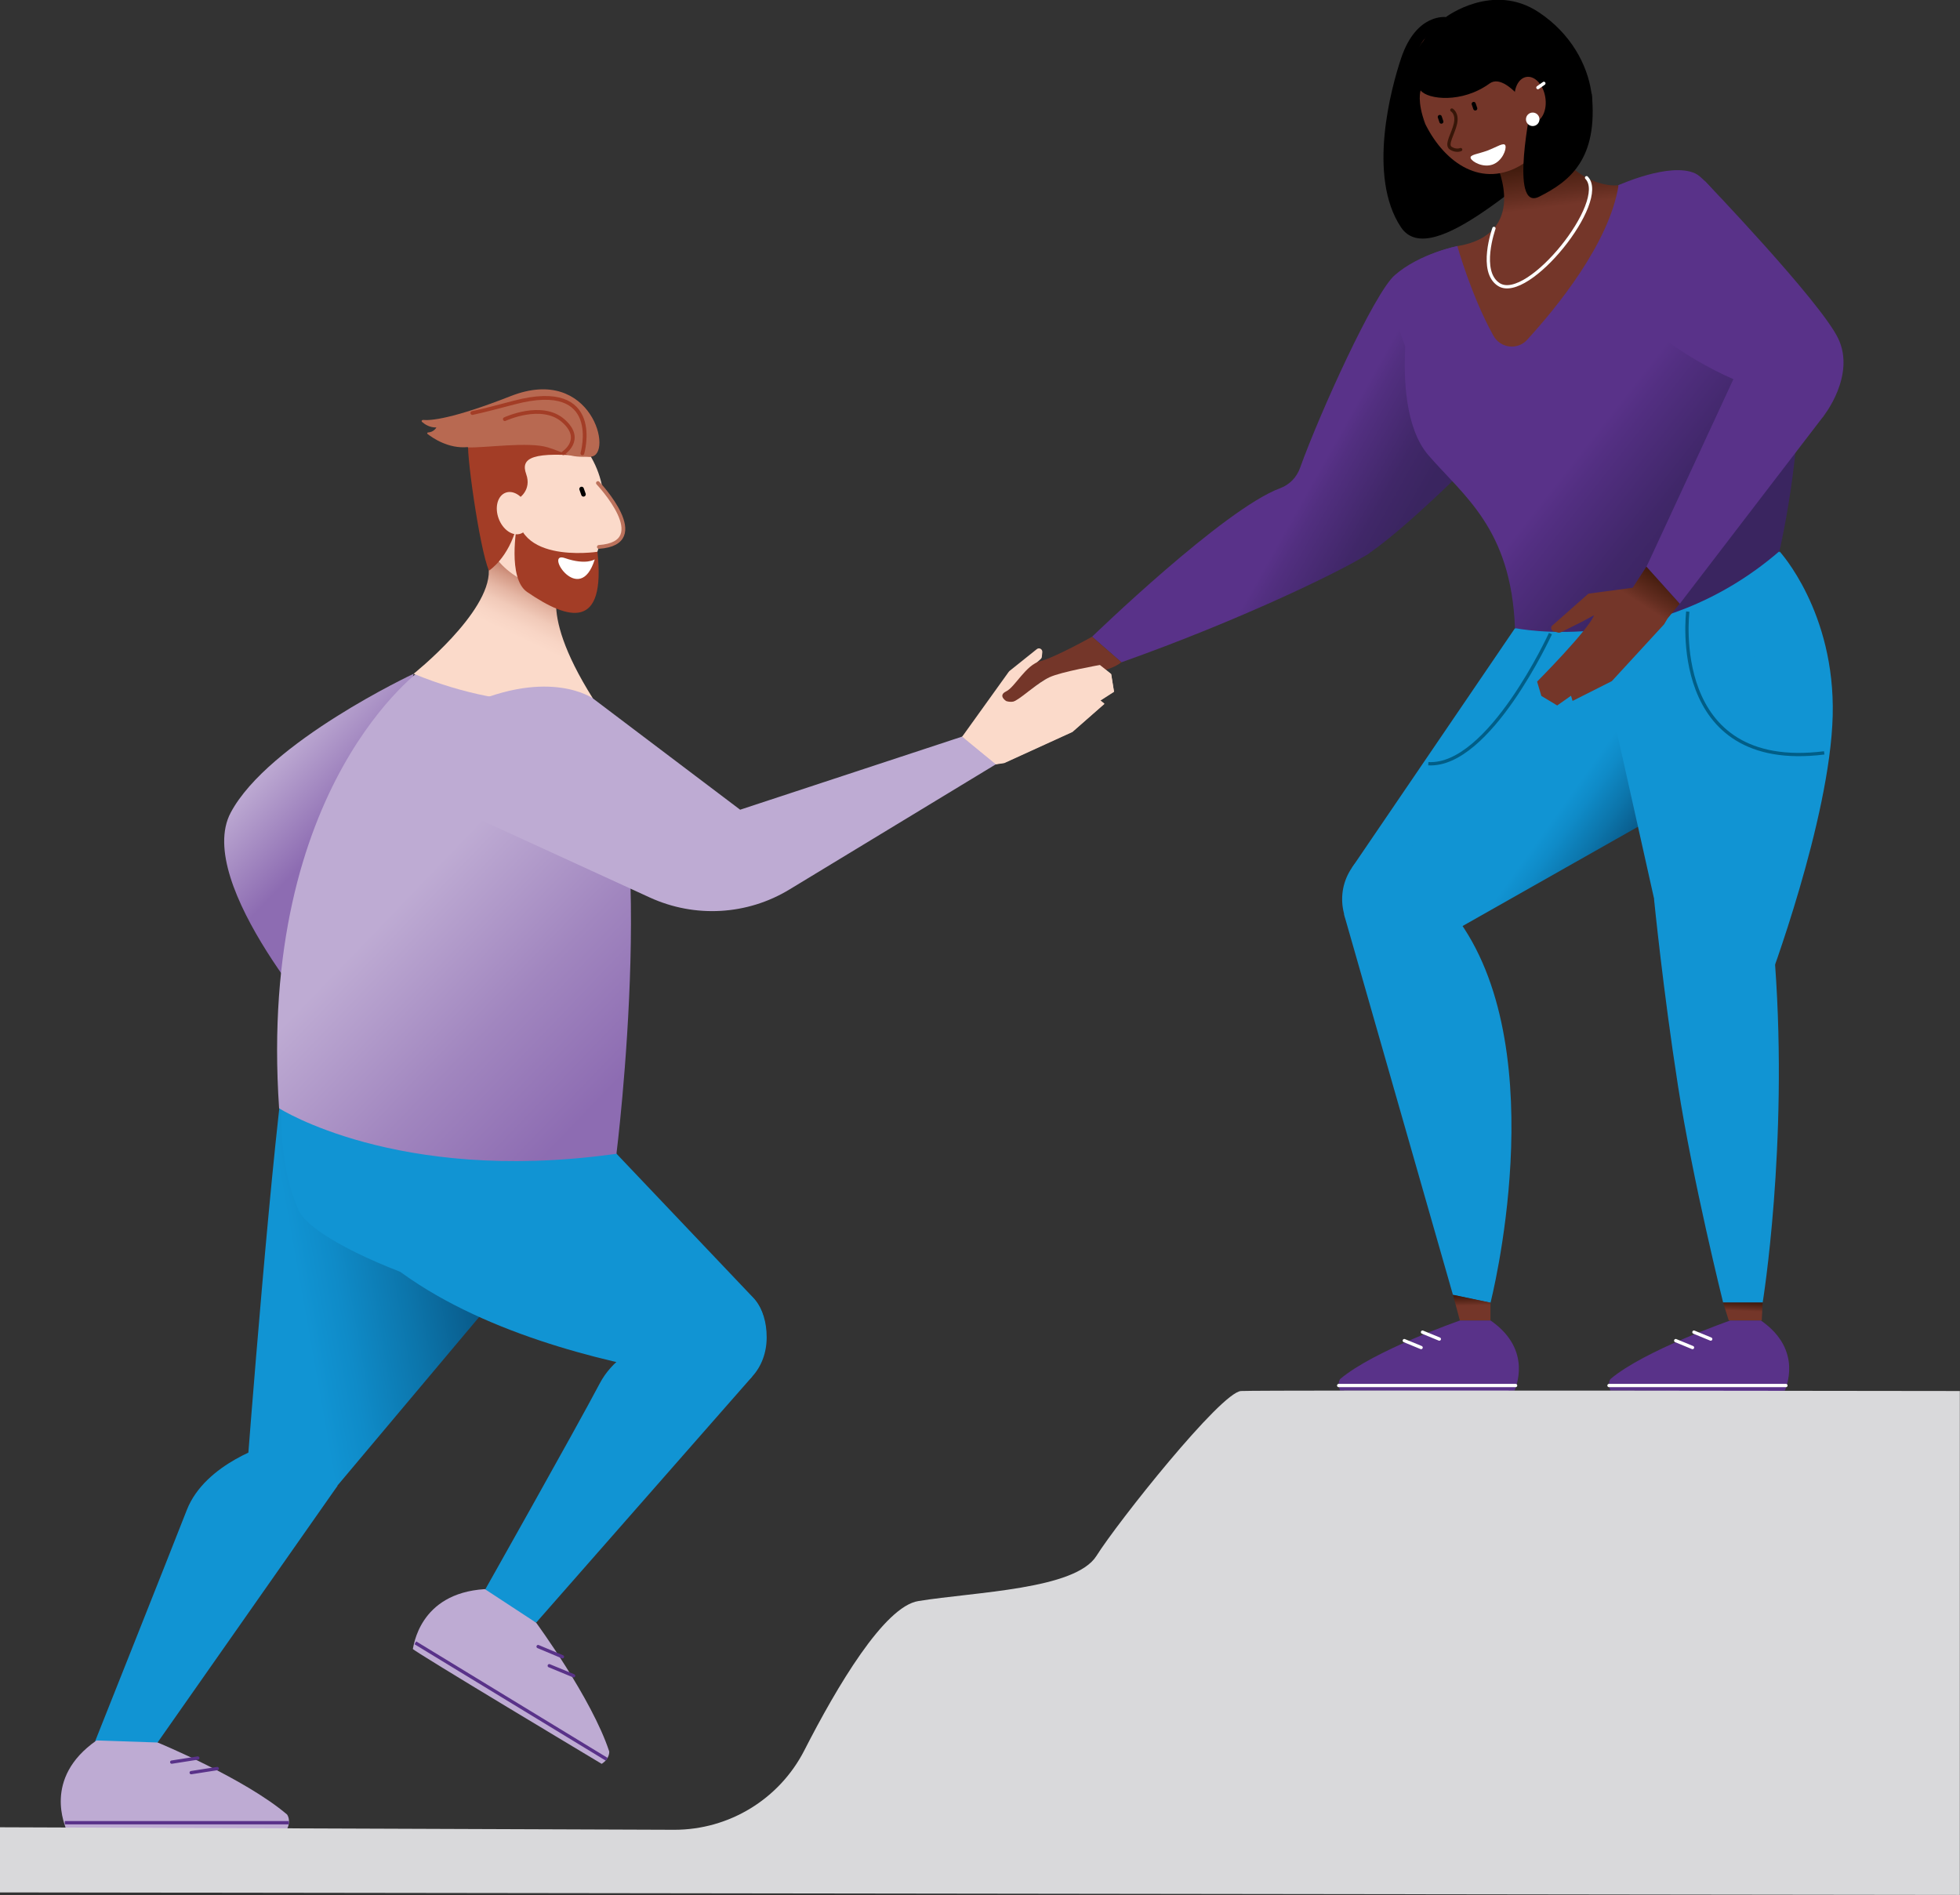
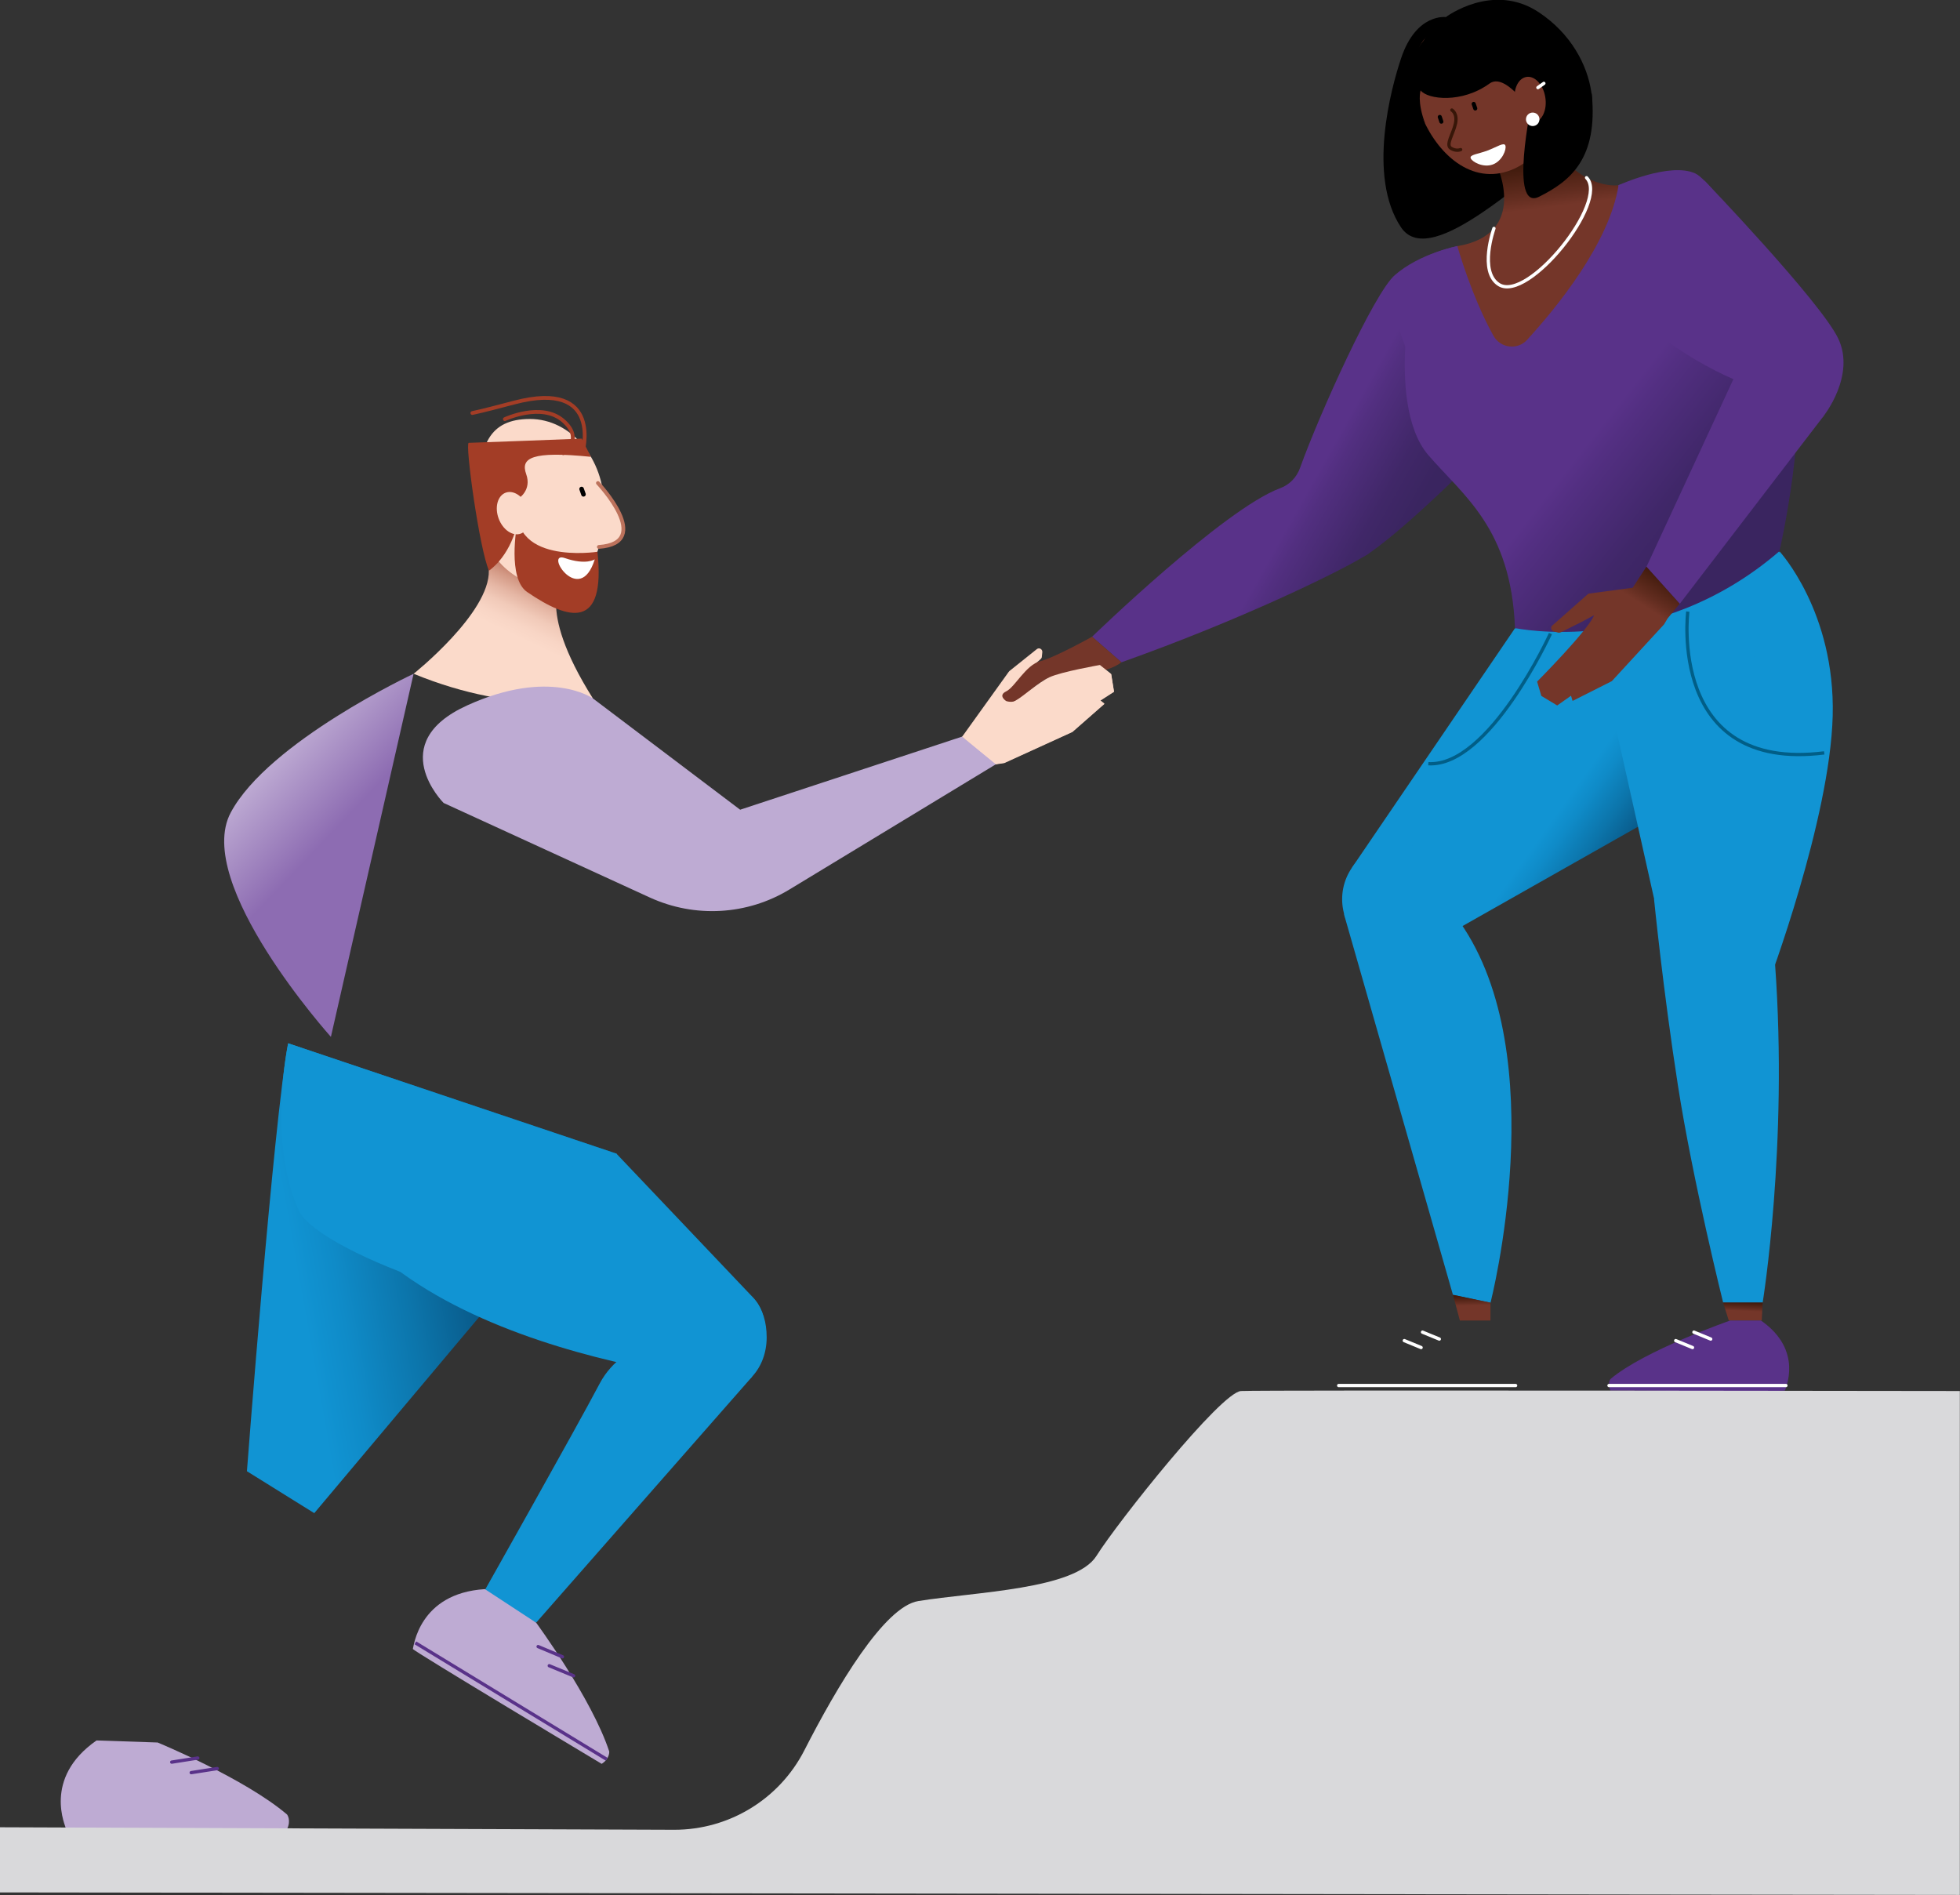
<svg xmlns="http://www.w3.org/2000/svg" xmlns:xlink="http://www.w3.org/1999/xlink" id="Layer_1" viewBox="0 0 124.86 120.72">
  <rect x="0" y="0" width="124.86" height="120.72" fill="#333333" stroke="none" />
  <defs>
    <style>.cls-1,.cls-2,.cls-3,.cls-4,.cls-5,.cls-6,.cls-7,.cls-8,.cls-9{fill:none;stroke-miterlimit:10;}.cls-1,.cls-2,.cls-3,.cls-4,.cls-7{stroke-width:.21px;}.cls-1,.cls-2,.cls-5,.cls-6,.cls-7,.cls-8,.cls-9{stroke-linecap:round;}.cls-1,.cls-3{stroke:#593289;}.cls-2{stroke:#371608;}.cls-10{fill:url(#linear-gradient-2);}.cls-11{fill:#fff;}.cls-12{fill:#d9d9db;}.cls-13{fill:url(#linear-gradient-6);}.cls-14{fill:url(#linear-gradient-11);}.cls-15{fill:#fbdaca;}.cls-16{fill:url(#linear-gradient-10);}.cls-4{stroke:#015e87;}.cls-17{fill:#b86951;}.cls-18{fill:url(#linear-gradient-5);}.cls-5{stroke:#bc725c;}.cls-5,.cls-6{stroke-width:.24px;}.cls-19{fill:url(#linear-gradient-7);}.cls-6{stroke:#a33d26;}.cls-20{fill:#593289;}.cls-21{fill:#a33d26;}.cls-22{fill:url(#linear-gradient-9);}.cls-23{fill:#1194d3;}.cls-24{fill:url(#linear-gradient-3);}.cls-25{fill:#beabd3;}.cls-26{fill:url(#linear-gradient);}.cls-7{stroke:#fff;}.cls-27{fill:url(#linear-gradient-4);}.cls-8{stroke-width:.26px;}.cls-8,.cls-9{stroke:#000;}.cls-28{fill:#743629;}.cls-29{fill:url(#linear-gradient-8);}.cls-9{stroke-width:.29px;}</style>
    <linearGradient id="linear-gradient" x1="29.51" y1="79.59" x2="18.96" y2="81.47" gradientUnits="userSpaceOnUse">
      <stop offset="0" stop-color="#095c8c" />
      <stop offset=".37" stop-color="#0c75ab" />
      <stop offset=".77" stop-color="#0f8bc8" />
      <stop offset="1" stop-color="#1194d3" />
    </linearGradient>
    <linearGradient id="linear-gradient-2" x1="17.3" y1="48.39" x2="21.66" y2="52.53" gradientUnits="userSpaceOnUse">
      <stop offset="0" stop-color="#beabd3" />
      <stop offset="1" stop-color="#8d6cb2" />
    </linearGradient>
    <linearGradient id="linear-gradient-3" x1="26.58" y1="56.39" x2="39.48" y2="68.79" gradientUnits="userSpaceOnUse">
      <stop offset="0" stop-color="#beabd3" />
      <stop offset=".54" stop-color="#a186bf" />
      <stop offset="1" stop-color="#8d6cb2" />
    </linearGradient>
    <linearGradient id="linear-gradient-4" x1="33.45" y1="40.81" x2="35.25" y2="37.05" gradientUnits="userSpaceOnUse">
      <stop offset="0" stop-color="#fbdaca" />
      <stop offset=".18" stop-color="#f8d5c5" />
      <stop offset=".38" stop-color="#f1cab9" />
      <stop offset=".57" stop-color="#e5b6a4" />
      <stop offset=".77" stop-color="#d49a86" />
      <stop offset=".98" stop-color="#be7661" />
      <stop offset="1" stop-color="#bc725c" />
    </linearGradient>
    <linearGradient id="linear-gradient-5" x1="83.98" y1="29.97" x2="89.76" y2="33.22" gradientUnits="userSpaceOnUse">
      <stop offset="0" stop-color="#593289" />
      <stop offset=".15" stop-color="#522f80" />
      <stop offset=".68" stop-color="#402768" />
      <stop offset="1" stop-color="#3a2560" />
    </linearGradient>
    <linearGradient id="linear-gradient-6" x1="102.55" y1="26.38" x2="109.85" y2="32.12" gradientUnits="userSpaceOnUse">
      <stop offset="0" stop-color="#593289" />
      <stop offset=".13" stop-color="#532f82" />
      <stop offset=".67" stop-color="#402769" />
      <stop offset="1" stop-color="#3a2560" />
    </linearGradient>
    <linearGradient id="linear-gradient-7" x1="97.92" y1="13.3" x2="97.46" y2="9.66" gradientUnits="userSpaceOnUse">
      <stop offset="0" stop-color="#743629" />
      <stop offset=".22" stop-color="#632d20" />
      <stop offset=".72" stop-color="#431c0e" />
      <stop offset="1" stop-color="#371608" />
    </linearGradient>
    <linearGradient id="linear-gradient-8" x1="102.22" y1="55.55" x2="98.43" y2="52.84" xlink:href="#linear-gradient" />
    <linearGradient id="linear-gradient-9" x1="103.73" y1="37.95" x2="105.33" y2="35.49" xlink:href="#linear-gradient-7" />
    <linearGradient id="linear-gradient-10" x1="93.77" y1="83.16" x2="93.75" y2="82.35" xlink:href="#linear-gradient-7" />
    <linearGradient id="linear-gradient-11" x1="111.01" y1="83.51" x2="111.04" y2="82.79" xlink:href="#linear-gradient-7" />
  </defs>
  <path class="cls-26" d="M39.27,73.49l-19.25,22.9-4.29-2.67s1.68-22.06,2.62-27.26l20.92,7.03Z" />
  <path class="cls-23" d="M18.36,66.47s-1.34,6.07,.65,10.6c1.25,2.87,16.01,7.91,17.58,5.41s2.69-8.99,2.69-8.99l-20.92-7.03Z" />
  <path class="cls-23" d="M39.27,73.49l8.7,9.16c1.07,1.13,.95,2.93-.27,3.9l-1.72,1.37s-25.33-2.3-26.54-16.73c0,0,13.17,5.38,19.83,2.3Z" />
  <path class="cls-10" d="M26.35,42.92s-9.24,4.33-11.65,8.84,6.38,14.29,6.38,14.29l5.27-23.14Z" />
-   <path class="cls-24" d="M26.95,42.56s-10.57,7.38-9.17,28.04c0,0,7.48,4.79,21.17,2.94l.32-.04s2.87-22.86-1.5-29c0,0-4.91-3.08-10.83-1.93Z" />
  <path class="cls-27" d="M35.91,36.85s-1.92,1.64,1.86,7.64c0,0-4.7,1.19-11.42-1.57,0,0,4.87-3.88,4.79-6.58s4.77,.51,4.77,.51Z" />
  <path class="cls-15" d="M38.49,32.31c0,3.1-1.37,6.17-4.43,4.99-2.44-.94-3.57-2.72-3.57-5.82s.66-4.79,3.27-4.79,4.73,2.51,4.73,5.61Z" />
-   <path class="cls-15" d="M38.25,31.12s.93,.74,1.39,2.09c.63,1.85-2.19,1.7-2.19,1.7l.75-3.93" />
+   <path class="cls-15" d="M38.25,31.12s.93,.74,1.39,2.09c.63,1.85-2.19,1.7-2.19,1.7" />
  <path class="cls-23" d="M116.1,42.19c0,4.19-4.39,7.59-9.8,7.59s-9.65-3.4-9.8-7.59c-.3-8.04,4.78-10.66,10.2-10.66s9.41,6.47,9.41,10.66Z" />
  <path class="cls-18" d="M87.28,35.2c2.73-1.89,7.6-6.88,7.6-6.88l-2.04-12.64s-2.39,.45-3.99,1.85c-1.31,1.14-4.77,8.77-6.03,12.27-.21,.6-.67,1.08-1.27,1.3-3.58,1.32-11.98,9.46-11.98,9.46l1.87,1.63c7.65-2.72,13.69-5.69,15.31-6.66,.18-.09,.35-.19,.51-.31,.01,0,.02-.01,.02-.01Z" />
  <path class="cls-13" d="M114.31,21.86c-.95-5.07-7.86-10.82-7.86-10.82,0,0-2.08,.33-3.34,.75l-5.46,5.78-4.8-1.9s-2.16,.45-3.33,1.52c-.5,.46-1,2.45,0,4.88-.11,2-.01,5.19,1.46,6.91,2.25,2.61,5.29,4.68,5.53,11.03,0,0,8.98,1.9,16.85-4.9,0,0,1.9-8.19,.95-13.26Z" />
  <path d="M92.13,1.09s-1.91-.29-2.88,2.64c-.62,1.85-2.17,7.5,0,10.75,1.96,2.93,8.54-4,10.75-4.89s2.11-6.09-1.96-8.8c-2.93-1.96-5.92,.29-5.92,.29Z" />
  <path class="cls-19" d="M95.37,10.56s2.03,4.36-2.53,5.12c0,0,.89,3.18,2.3,5.71,.44,.79,1.53,.93,2.14,.26,1.84-2.01,5.24-6.14,5.83-9.85,0,0-2.85,.44-4.93-3.81l-2.81,2.57Z" />
  <path class="cls-28" d="M98.72,4.07c.99,2.51,.07,5.77-2.45,6.76s-4.74-1.02-5.74-3.53-.67-4.99,1.84-5.98,5.35,.24,6.34,2.75Z" />
  <path d="M98.05,1.78c-3.19-3.29-6.89-.38-7.35,.79-.26,.31-.43,.59-.56,.86-1.19,1.33,.66,4.47,.66,4.47-.55-1.44-.3-2.14-.3-2.14,0,0,0,0,0,0,.45,.58,2.63,.84,4.39-.44,1.25-.91,3.49,3.06,3.49,3.06,0,0,2.87-3.3-.32-6.59Z" />
  <path d="M97.58,6.55s-1.48,6.96,.47,5.98,3.77-2.39,3.35-6.57c0,0-3.32,1.45-3.83,.59Z" />
  <ellipse class="cls-28" cx="97.48" cy="6.36" rx=".98" ry="1.47" transform="translate(.22 15.54) rotate(-9.13)" />
  <circle class="cls-11" cx="97.64" cy="7.6" r=".43" />
  <line class="cls-7" x1="97.97" y1="5.58" x2="98.35" y2="5.31" />
  <path class="cls-20" d="M116.15,26.53l-9.14,11.93-2.12-2.36,7.18-11.45c-1.39,0-7.08-3.2-6.91-4.2,.2-1.2-2.06-8.65-2.06-8.65,0,0,3.29-1.5,4.9-.75,1.36,.64,6.13,8.24,7.98,10.44" />
  <line class="cls-20" x1="116.53" y1="22.1" x2="116.53" y2="22.1" />
  <polygon class="cls-29" points="96.51 40.02 86.14 55.25 86.3 59.2 90.66 59.83 90.52 60.49 112.64 47.97 96.51 40.02" />
  <polygon class="cls-23" points="102.17 42.92 106.69 63.15 112.62 62.73 116.04 42.92 102.17 42.92" />
  <path class="cls-23" d="M113.36,35.12s3.56,3.85,3.39,10.48c-.17,6.63-4.13,17.13-4.13,17.13l-5.93,.42,6.67-28.03Z" />
  <path class="cls-4" d="M107.52,38.96s-1.29,10.25,8.69,9" />
  <path class="cls-4" d="M98.77,40.36s-3.89,8.51-7.78,8.29" />
  <line class="cls-8" x1="93.88" y1="6.62" x2="93.98" y2="6.91" />
  <line class="cls-9" x1="37.05" y1="31.15" x2="37.17" y2="31.49" />
  <line class="cls-8" x1="91.72" y1="7.45" x2="91.82" y2="7.75" />
  <path class="cls-2" d="M92.49,7.01s.37,.21,.23,.86-.64,1.35-.3,1.57,.63,.09,.63,.09" />
  <path class="cls-11" d="M95.9,9.28c.08,.23-.2,.98-.81,1.2s-1.31-.17-1.4-.4,.46-.26,1.07-.49,1.05-.55,1.14-.32Z" />
  <circle class="cls-23" cx="89.03" cy="57.28" r="3.53" />
  <path class="cls-23" d="M85.63,58.28l6.93,24.21,2.39,.5s4.05-15.72-1.95-24.25-7.37-.46-7.37-.46Z" />
  <path class="cls-22" d="M107,38.46l-2.12-2.36-.87,1.34-2.78,.37s-.05,.01-.07,.03l-2.23,1.97c-.18,.1-.14,.36,.05,.41l.29,.08c.05,.01,.11,0,.16-.02l1.3-.65,.82-.44c-.35,.93-3.63,4.23-3.63,4.23l.27,.91,1.01,.61,.88-.62,.1,.33,2.5-1.26,3.33-3.62,.22-.37,.78-.95Z" />
  <path class="cls-7" d="M95.17,14.55s-.99,2.76,.32,3.58c1.86,1.16,7.03-5.32,5.58-6.81" />
  <path class="cls-23" d="M105.37,57.28s.57,5.76,1.52,11.86,2.88,13.83,2.88,13.83h2.52s1.63-9.96,.79-21.53c-.84-11.58-7.48-4.16-7.48-4.16" />
  <polygon class="cls-16" points="92.56 82.48 93 84.12 94.95 84.12 94.95 82.98 92.56 82.48" />
  <polygon class="cls-14" points="109.77 82.98 110.13 84.12 112.23 84.12 112.29 82.98 109.77 82.98" />
-   <path class="cls-20" d="M93,84.12s-5.49,1.91-7.63,3.73c0,0-.21,.28,0,.73,0,0,11.12,.08,11.12,0s1.22-2.55-1.53-4.46h-1.95Z" />
  <line class="cls-7" x1="85.28" y1="88.26" x2="96.55" y2="88.26" />
  <path class="cls-20" d="M110.22,84.12s-5.49,1.91-7.63,3.73c0,0-.21,.28,0,.73,0,0,11.12,.08,11.12,0s1.22-2.55-1.53-4.46h-1.95Z" />
  <line class="cls-7" x1="102.5" y1="88.26" x2="113.77" y2="88.26" />
  <polygon class="cls-20" points="104.89 36.1 110.57 23.84 116.1 24.65 116.15 26.53 104.89 36.1" />
  <path class="cls-20" d="M116.15,26.53s2.1-2.61,.94-4.99-8.52-10.05-8.52-10.05l7.58,15.04Z" />
  <path class="cls-5" d="M38.09,30.77s3.61,3.82,.06,4.07" />
  <path class="cls-21" d="M38.05,35.15s-5.88,.9-5.01-3.4c0,0,.85-.52,.48-1.55s.35-1.48,4.12-1.1l-.58-1.16s-6.95,.27-7.2,.27,.67,6.74,1.29,8.14c0,0,1.25-.79,1.78-2.87,0,0-.62,3.36,.65,4.23,2.67,1.83,5.02,2.43,4.48-2.56Z" />
  <ellipse class="cls-15" cx="32.69" cy="32.69" rx=".99" ry="1.39" transform="translate(-9.32 13.4) rotate(-20.34)" />
-   <path class="cls-17" d="M29.81,28.5s-.54-.02,0,0c1.08,.04,3.86-.38,5.09,0s1.25,.66,2.73,.59,.08-5.89-5.09-3.86c-3.72,1.46-5.11,1.57-5.59,1.52-.08,0-.12,.08-.06,.13,.18,.16,.49,.36,.91,.35,0,0-.15,.3-.54,.32-.04,0-.06,.06-.03,.09,.32,.25,1.33,.96,2.57,.84Z" />
  <path class="cls-6" d="M35.88,28.87s1.37-.87,0-2.07-3.72-.1-3.72-.1" />
  <path class="cls-6" d="M37.1,28.88s1.38-4.74-4.33-3.24c-1.04,.27-1.92,.51-2.68,.67" />
  <path class="cls-11" d="M37.89,35.63s-.55,.39-1.91-.08,.95,3.16,1.91,.08Z" />
  <path class="cls-25" d="M61.3,46.92l-14.15,4.66-9.38-7.09s-2.73-1.96-8.02,.45c-5.29,2.41-1.49,6.21-1.49,6.21l13.13,6.02c2.88,1.32,6.22,1.13,8.92-.52l13.19-8-2.2-1.73Z" />
  <path class="cls-15" d="M61.3,46.92l2.95-4.11s.03-.04,.05-.06l1.75-1.4c.15-.12,.37,0,.35,.2l-.03,.29c0,.05-.03,.1-.07,.14l-1.05,.93-.28,1.18c.96,.02,5.11-1.71,5.11-1.71l.71,.57,.18,1.12-.87,.56,.26,.21-2.04,1.79-4.34,1.98-.53,.08-2.14-1.75Z" />
  <path class="cls-28" d="M71.43,42.19s-.86,.8-3.26,.74-2.83,2.12-4.07,1.73c0,0-.56-.35,0-.62s1.25-1.69,2.17-1.92,3.3-1.56,3.3-1.56l1.87,1.63Z" />
  <path class="cls-15" d="M61.3,46.92l2.14,1.75,.53-.08,4.34-1.98,2.04-1.79-.26-.21,.87-.56-.18-1.12-.71-.57s.71-.27,0,0c0,0-2.46,.43-3.21,.78s-1.61,1.18-2.18,1.5-3.38,2.27-3.38,2.27Z" />
-   <path class="cls-23" d="M17.2,92s-4.12,1.17-5.3,4.19-5.92,14.93-5.92,14.93l3.37,.86,12.15-17.33-4.29-2.67Z" />
  <path class="cls-23" d="M43.95,84.56s-4.23,.69-5.74,3.56-7.58,13.63-7.58,13.63l3.53,1.61,13.76-15.67-3.96-3.14Z" />
  <path class="cls-25" d="M10.04,111s5.54,2.28,8.25,4.59c0,0,.27,.36,0,.92,0,0-14.08,.11-14.08,0,0-.11-1.54-3.22,1.94-5.64l3.88,.13Z" />
-   <line class="cls-3" x1="18.4" y1="116.11" x2="4.13" y2="116.11" />
  <line class="cls-1" x1="12.6" y1="111.99" x2="10.94" y2="112.25" />
  <line class="cls-1" x1="13.84" y1="112.66" x2="12.18" y2="112.92" />
  <path class="cls-25" d="M34.15,103.36s3.55,4.83,4.66,8.21c0,0,.05,.45-.48,.79,0,0-12.08-7.23-12.03-7.32s.36-3.55,4.59-3.81l3.25,2.13Z" />
  <line class="cls-3" x1="38.65" y1="112.07" x2="26.46" y2="104.65" />
  <line class="cls-1" x1="35.83" y1="105.54" x2="34.28" y2="104.89" />
  <line class="cls-1" x1="36.54" y1="106.75" x2="34.99" y2="106.11" />
  <path class="cls-23" d="M48.84,85.19c0,2-1.39,3.47-3.11,3.47s-3.11-1.62-3.11-3.61,1.46-4.08,3.11-3.61c2.11,.59,3.11,1.77,3.11,3.76Z" />
  <line class="cls-7" x1="90.62" y1="84.86" x2="91.69" y2="85.3" />
  <line class="cls-7" x1="89.46" y1="85.4" x2="90.53" y2="85.84" />
  <line class="cls-7" x1="107.91" y1="84.86" x2="108.98" y2="85.3" />
  <line class="cls-7" x1="106.75" y1="85.4" x2="107.82" y2="85.84" />
  <path class="cls-12" d="M0,116.4l42.96,.16c3.49,0,6.69-1.95,8.28-5.06,2.08-4.07,5.09-9.16,7.26-9.51,3.64-.59,10-.73,11.35-2.88s7.93-10.43,9.21-10.5,45.79,0,45.79,0v32.1l-124.86-.16v-4.15Z" />
</svg>